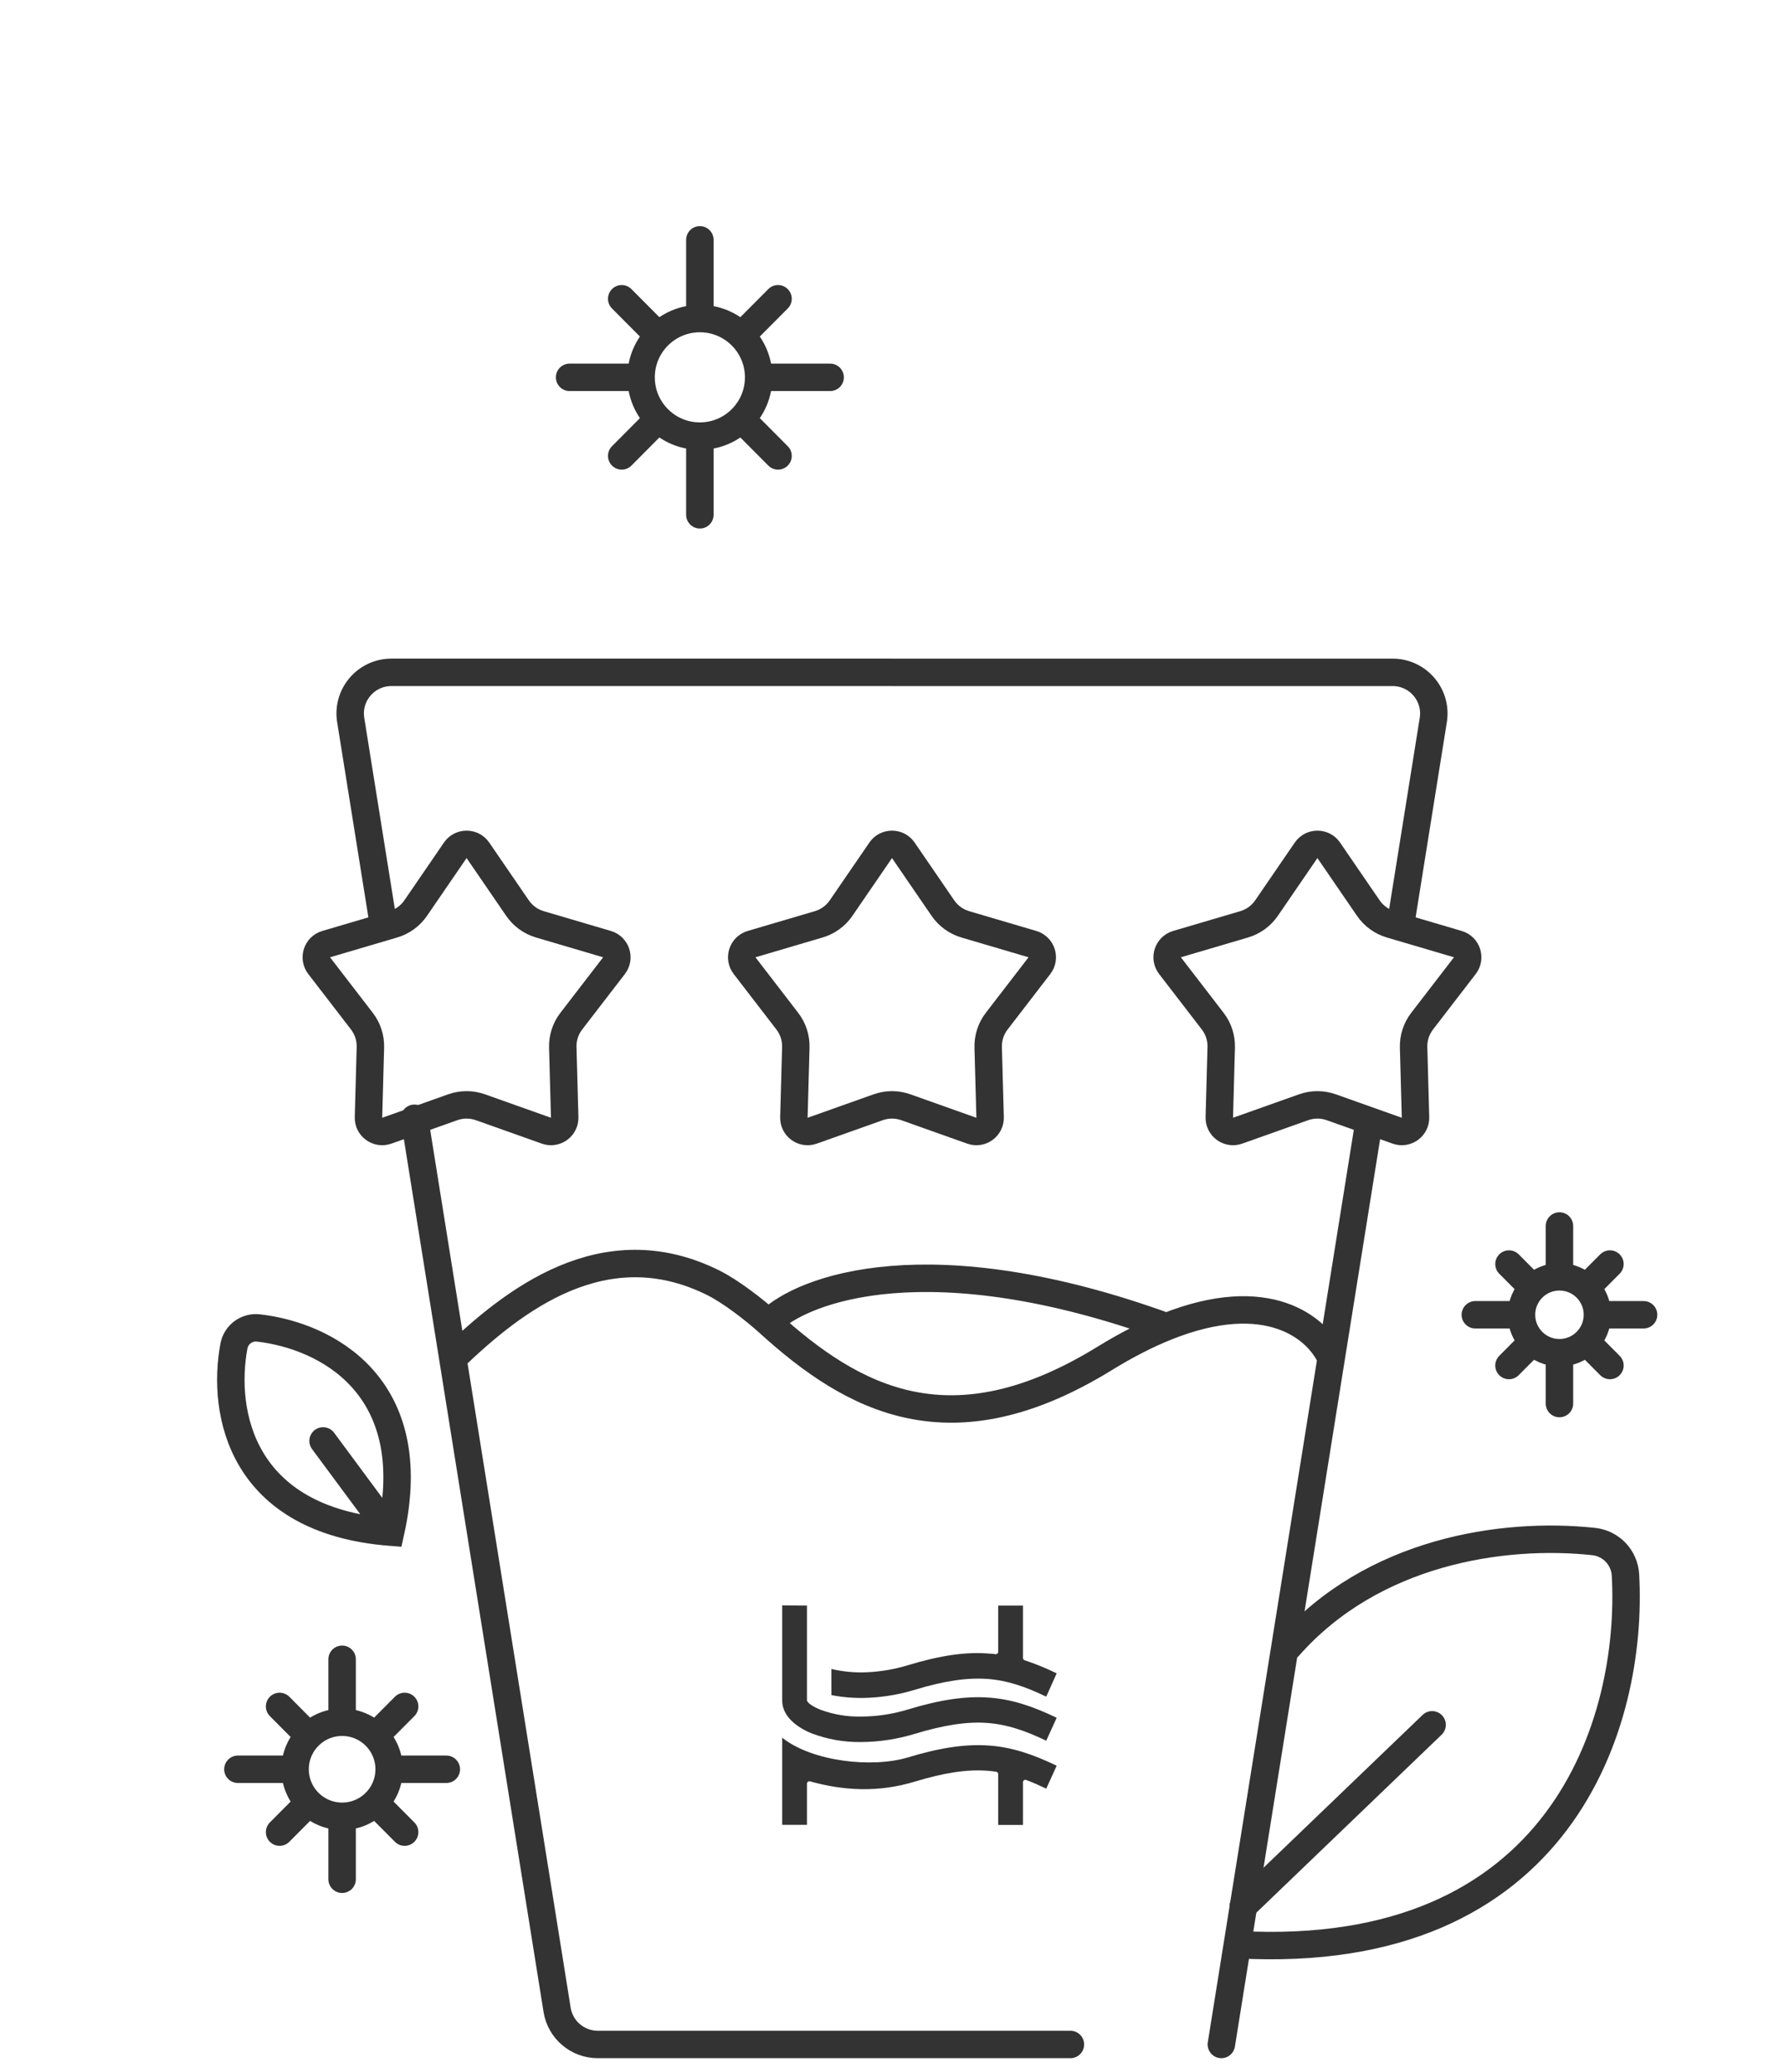
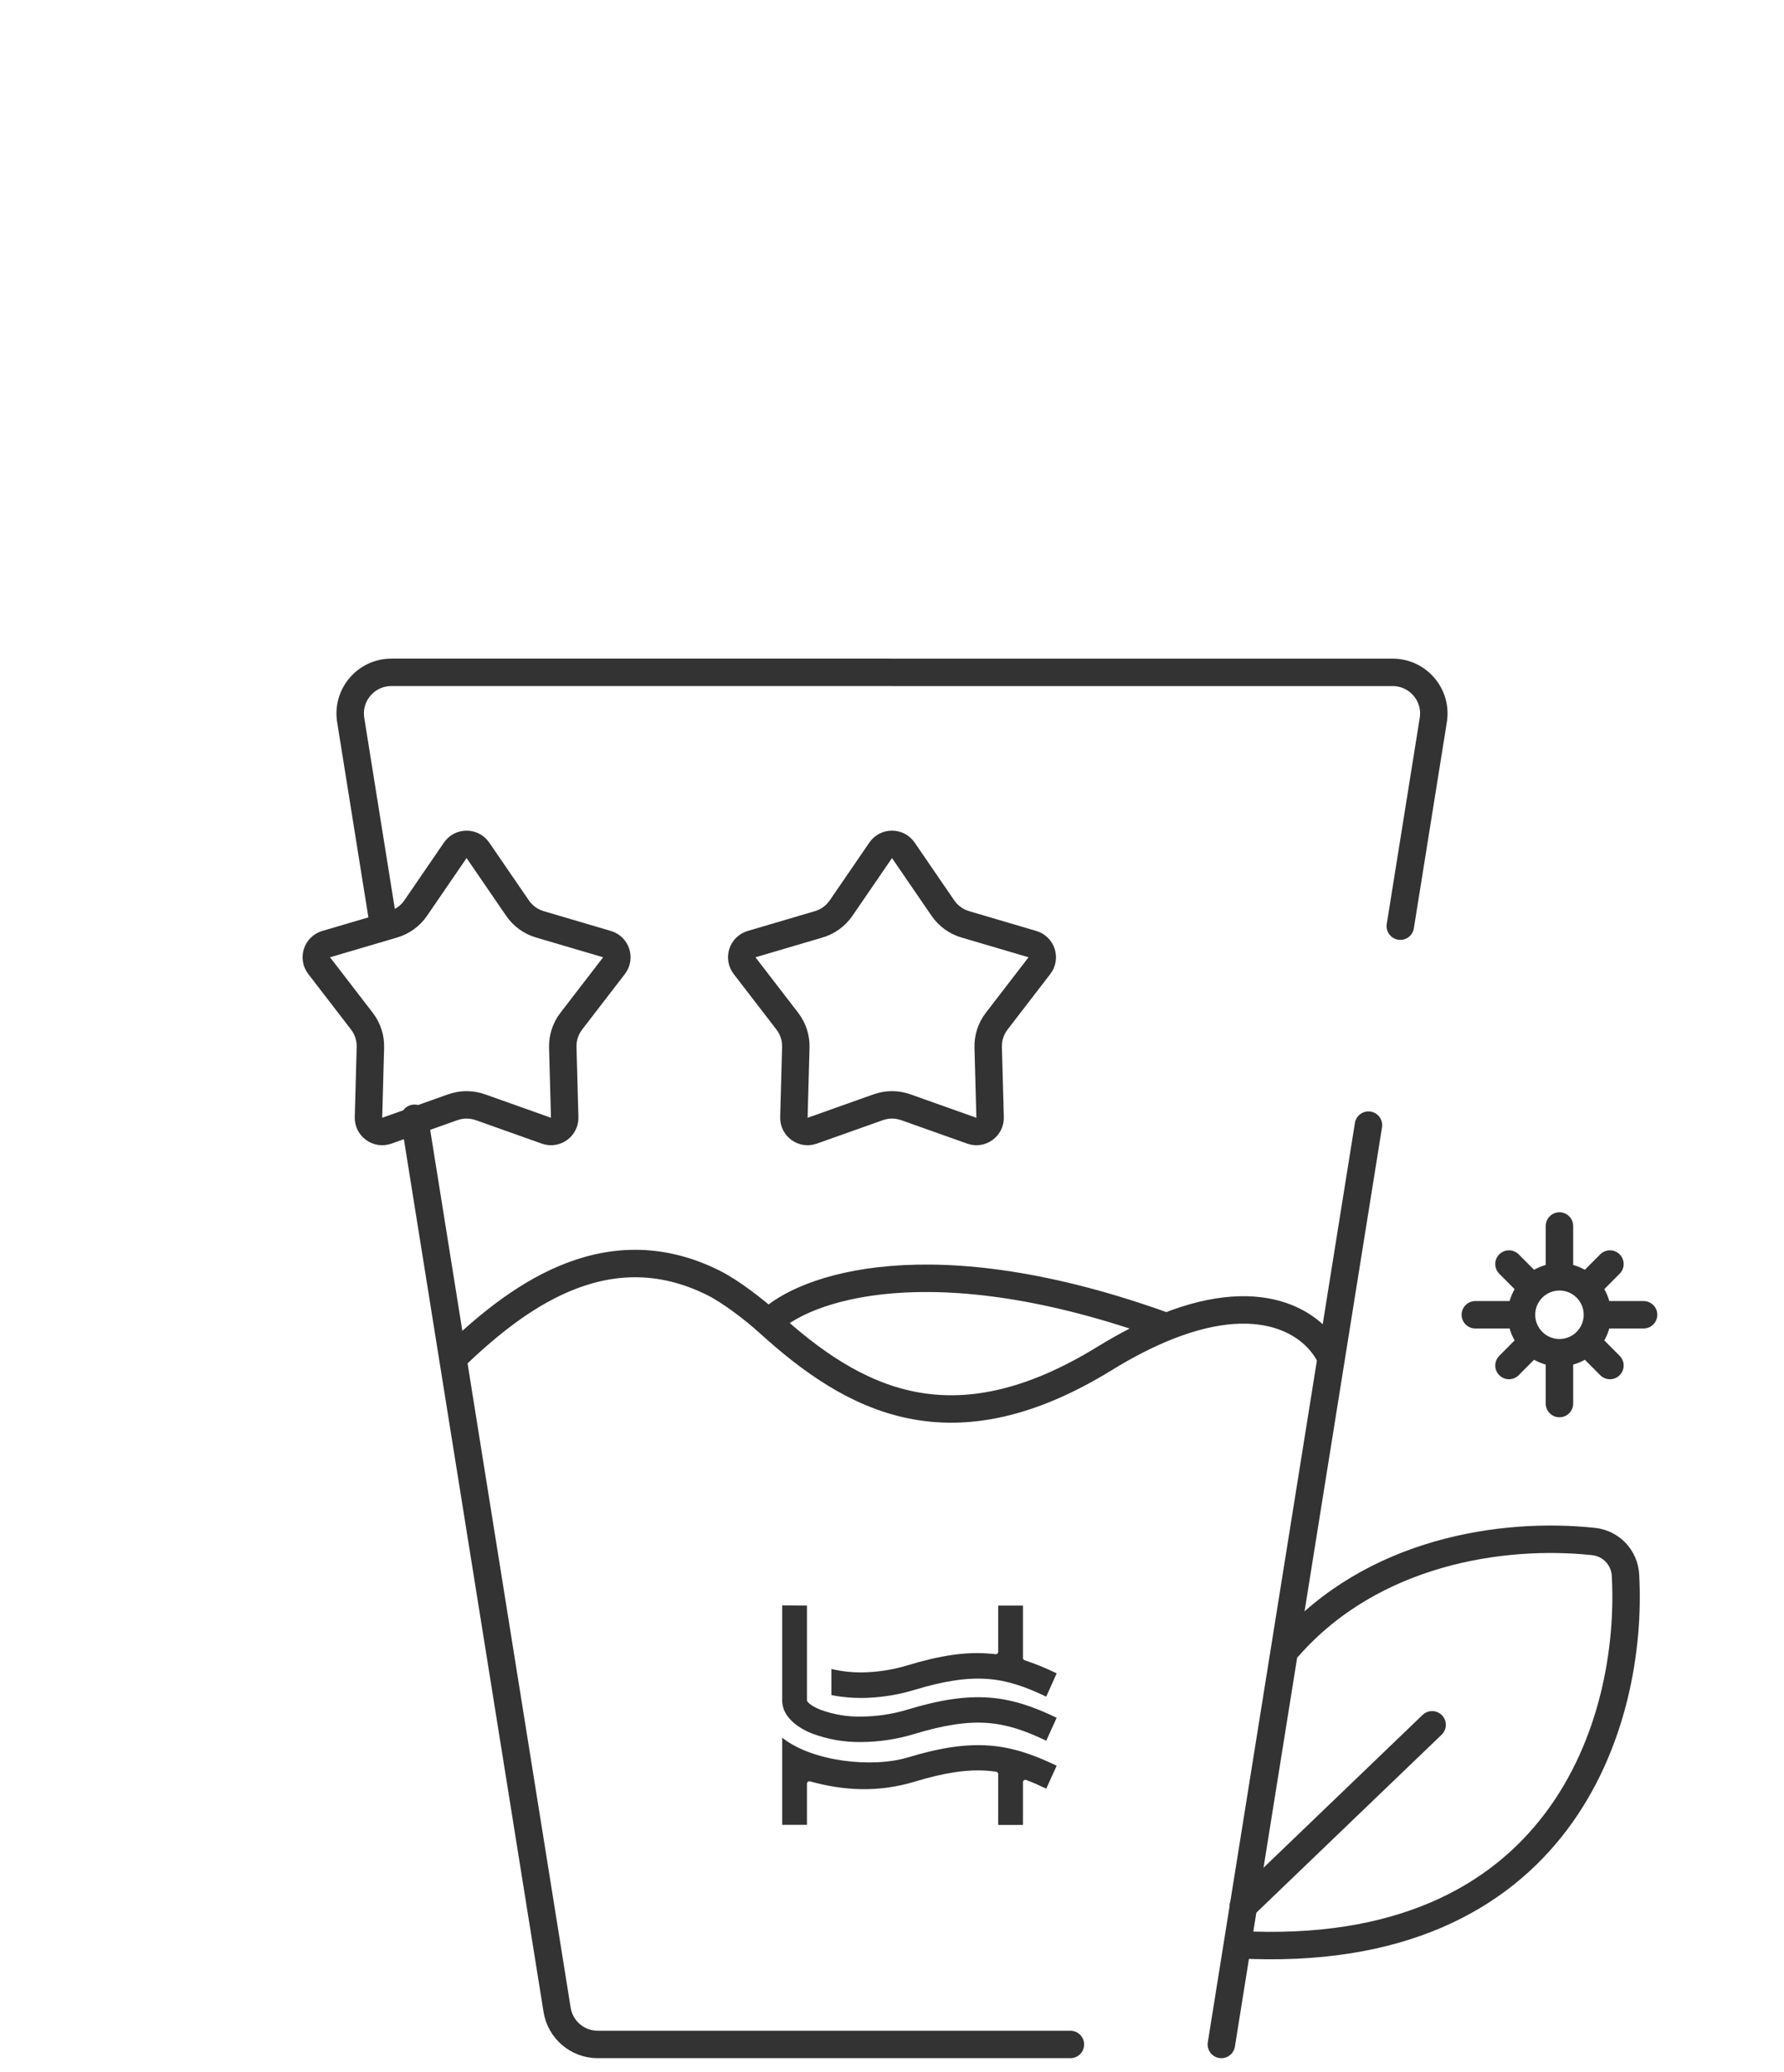
<svg xmlns="http://www.w3.org/2000/svg" width="130" height="151" viewBox="0 0 130 151" fill="none">
  <path d="M89 149.001L97 99.001M78 149.001H43.558C42.084 149.001 40.829 147.931 40.596 146.475L33 99.001M33 99.001C37.333 94.835 44 89.501 52 93.501C53.246 94.124 54.981 95.462 56 96.389M33 99.001L30.2 81.5M97 99.001C96.016 96.753 92.356 93.747 85 96.693M97 99.001L99.72 82M65 49.002H101.482C103.328 49.002 104.736 50.653 104.444 52.475L102.04 67.5M65 49L28.518 49.001C26.672 49.001 25.264 50.653 25.556 52.475L27.96 67.5M56 96.389C62.221 102.044 69.33 105.875 80.5 99.001C82.132 97.997 83.63 97.242 85 96.693M56 96.389C58.5 93.888 67.8 90.447 85 96.693" stroke="#333333" stroke-width="2" stroke-linecap="round" />
  <path d="M74.544 129.895V133.001H72.738V129.302C72.739 129.258 72.724 129.216 72.696 129.183C72.668 129.15 72.629 129.129 72.587 129.124C72.381 129.093 72.172 129.07 71.961 129.053C70.494 128.943 68.848 129.183 66.666 129.844C63.995 130.654 61.479 130.508 59.025 129.827C58.999 129.82 58.971 129.819 58.945 129.824C58.918 129.83 58.893 129.841 58.871 129.858C58.849 129.875 58.832 129.897 58.82 129.922C58.808 129.947 58.802 129.974 58.802 130.002V132.996H57V126.647C59.212 128.401 63.581 128.861 66.158 128.081C68.562 127.353 70.406 127.093 72.087 127.217C73.769 127.341 75.285 127.861 77 128.686L76.239 130.358C75.733 130.115 75.252 129.903 74.78 129.725C74.753 129.714 74.725 129.71 74.696 129.714C74.668 129.717 74.641 129.728 74.618 129.745C74.594 129.761 74.575 129.784 74.562 129.81C74.549 129.836 74.543 129.865 74.544 129.895ZM60.583 121.636C61.459 121.842 62.359 121.921 63.256 121.871C64.24 121.821 65.214 121.65 66.158 121.362C68.562 120.634 70.406 120.374 72.087 120.515C72.241 120.515 72.392 120.54 72.543 120.557C72.568 120.561 72.593 120.559 72.617 120.551C72.641 120.543 72.662 120.53 72.681 120.512C72.7 120.496 72.714 120.476 72.724 120.453C72.734 120.43 72.739 120.405 72.738 120.379V117.013H74.544V120.828C74.543 120.867 74.554 120.904 74.576 120.936C74.598 120.967 74.629 120.99 74.665 121.001C75.463 121.264 76.244 121.583 77 121.955L76.239 123.653C74.722 122.924 73.409 122.469 71.961 122.362C70.513 122.255 68.848 122.489 66.666 123.15C65.582 123.482 64.463 123.677 63.333 123.732C62.413 123.78 61.491 123.716 60.586 123.54L60.583 121.636ZM58.802 117.013V123.935C58.874 124.136 59.228 124.376 59.792 124.607C60.739 124.957 61.739 125.125 62.745 125.105C63.901 125.1 65.05 124.926 66.158 124.588C68.562 123.859 70.406 123.599 72.087 123.723C73.769 123.848 75.285 124.367 77 125.192L76.239 126.864C74.722 126.135 73.409 125.681 71.961 125.571C70.513 125.46 68.848 125.7 66.666 126.361C65.394 126.752 64.073 126.953 62.745 126.96C61.512 126.979 60.286 126.763 59.129 126.322C58.03 125.873 57.286 125.192 57.071 124.441C57.025 124.281 57.001 124.116 57 123.949V117.001L58.802 117.013Z" fill="#333333" />
-   <path d="M55.283 27.5C55.283 26.313 54.8 25.239 54.02 24.463M55.283 27.5C55.283 28.687 54.8 29.761 54.02 30.537M55.283 27.5L60.492 27.5M50.999 31.784C52.178 31.784 53.246 31.308 54.02 30.537M50.999 31.784C49.821 31.784 48.753 31.308 47.978 30.537M50.999 31.784L50.999 37.52M46.716 27.5C46.716 28.687 47.198 29.761 47.978 30.537M46.716 27.5C46.716 26.313 47.198 25.239 47.978 24.463M46.716 27.5L41.507 27.5M50.999 23.216C52.178 23.216 53.246 23.693 54.02 24.463M50.999 23.216C49.821 23.216 48.753 23.693 47.978 24.463M50.999 23.216L50.999 17.48M45.304 21.775L47.978 24.463M56.695 33.226L54.02 30.537M56.695 21.775L54.02 24.463M45.304 33.226L47.978 30.537" stroke="#333333" stroke-width="2" stroke-linecap="round" />
  <path d="M116.404 95.821C116.404 95.055 116.092 94.361 115.588 93.86M116.404 95.821C116.404 96.588 116.092 97.281 115.588 97.782M116.404 95.821L119.768 95.821M113.637 98.588C114.399 98.588 115.088 98.28 115.588 97.782M113.637 98.588C112.876 98.588 112.187 98.28 111.686 97.782M113.637 98.588L113.637 102.292M110.871 95.821C110.871 96.588 111.183 97.281 111.686 97.782M110.871 95.821C110.871 95.055 111.183 94.361 111.686 93.86M110.871 95.821L107.507 95.821M113.637 93.055C114.399 93.055 115.088 93.362 115.588 93.86M113.637 93.055C112.876 93.055 112.187 93.362 111.686 93.86M113.637 93.055L113.637 89.35M109.959 92.123L111.686 93.86M117.316 99.519L115.588 97.782M117.316 92.123L115.588 93.86M109.959 99.519L111.686 97.782" stroke="#333333" stroke-width="2" stroke-linecap="round" />
-   <path d="M28.357 128.945C28.357 127.996 27.971 127.136 27.347 126.515M28.357 128.945C28.357 129.895 27.971 130.754 27.347 131.375M28.357 128.945L32.524 128.945M24.93 132.372C25.873 132.372 26.727 131.991 27.347 131.375M24.93 132.372C23.987 132.372 23.133 131.991 22.513 131.375M24.93 132.372L24.93 136.961M21.503 128.945C21.503 129.895 21.89 130.754 22.513 131.375M21.503 128.945C21.503 127.996 21.89 127.136 22.513 126.515M21.503 128.945L17.336 128.945M24.93 125.518C25.873 125.518 26.727 125.899 27.347 126.515M24.93 125.518C23.987 125.518 23.133 125.899 22.513 126.515M24.93 125.518L24.93 120.929M20.374 124.365L22.513 126.515M29.486 133.525L27.347 131.375M29.486 124.365L27.347 126.515M20.374 133.525L22.513 131.375" stroke="#333333" stroke-width="2" stroke-linecap="round" />
-   <path d="M28.464 111.664C30.844 100.962 23.702 97.337 18.836 96.783C17.979 96.685 17.203 97.259 17.045 98.108C16.153 102.923 17.534 110.813 28.464 111.664ZM28.464 111.664L23.543 105.015" stroke="#333333" stroke-width="2" stroke-linecap="round" />
  <path d="M104.358 125.705L90.599 138.923M93.891 120.024C100.015 113.067 109.468 111.635 116.123 112.346C117.398 112.482 118.376 113.511 118.448 114.791C119.041 125.475 113.8 143.021 90.199 141.727" stroke="#333333" stroke-width="2" stroke-linecap="round" />
  <path d="M33.175 61.972C33.572 61.393 34.428 61.393 34.825 61.972L37.711 66.183C38.101 66.752 38.675 67.169 39.337 67.365L44.233 68.808C44.907 69.007 45.171 69.82 44.743 70.377L41.63 74.422C41.209 74.969 40.99 75.644 41.009 76.334L41.149 81.437C41.169 82.139 40.477 82.642 39.815 82.406L35.005 80.696C34.355 80.465 33.645 80.465 32.995 80.696L28.186 82.406C27.523 82.642 26.831 82.139 26.851 81.437L26.991 76.334C27.01 75.644 26.791 74.969 26.37 74.422L23.257 70.377C22.829 69.82 23.093 69.007 23.767 68.808L28.663 67.365C29.325 67.169 29.899 66.752 30.29 66.183L33.175 61.972Z" stroke="#333333" stroke-width="2" />
  <path d="M64.175 61.972C64.572 61.393 65.428 61.393 65.825 61.972L68.71 66.183C69.101 66.752 69.675 67.169 70.337 67.365L75.233 68.808C75.907 69.007 76.171 69.82 75.743 70.377L72.63 74.422C72.209 74.969 71.99 75.644 72.009 76.334L72.149 81.437C72.168 82.139 71.477 82.642 70.814 82.406L66.005 80.696C65.355 80.465 64.645 80.465 63.995 80.696L59.185 82.406C58.523 82.642 57.831 82.139 57.851 81.437L57.991 76.334C58.01 75.644 57.791 74.969 57.37 74.422L54.257 70.377C53.829 69.82 54.093 69.007 54.767 68.808L59.663 67.365C60.325 67.169 60.899 66.752 61.289 66.183L64.175 61.972Z" stroke="#333333" stroke-width="2" />
-   <path d="M95.175 61.972C95.572 61.393 96.428 61.393 96.825 61.972L99.71 66.183C100.101 66.752 100.675 67.169 101.337 67.365L106.233 68.808C106.907 69.007 107.171 69.82 106.743 70.377L103.63 74.422C103.209 74.969 102.99 75.644 103.009 76.334L103.149 81.437C103.168 82.139 102.476 82.642 101.814 82.406L97.005 80.696C96.355 80.465 95.645 80.465 94.995 80.696L90.186 82.406C89.523 82.642 88.832 82.139 88.851 81.437L88.991 76.334C89.01 75.644 88.791 74.969 88.37 74.422L85.257 70.377C84.829 69.82 85.093 69.007 85.767 68.808L90.663 67.365C91.325 67.169 91.899 66.752 92.29 66.183L95.175 61.972Z" stroke="#333333" stroke-width="2" />
</svg>